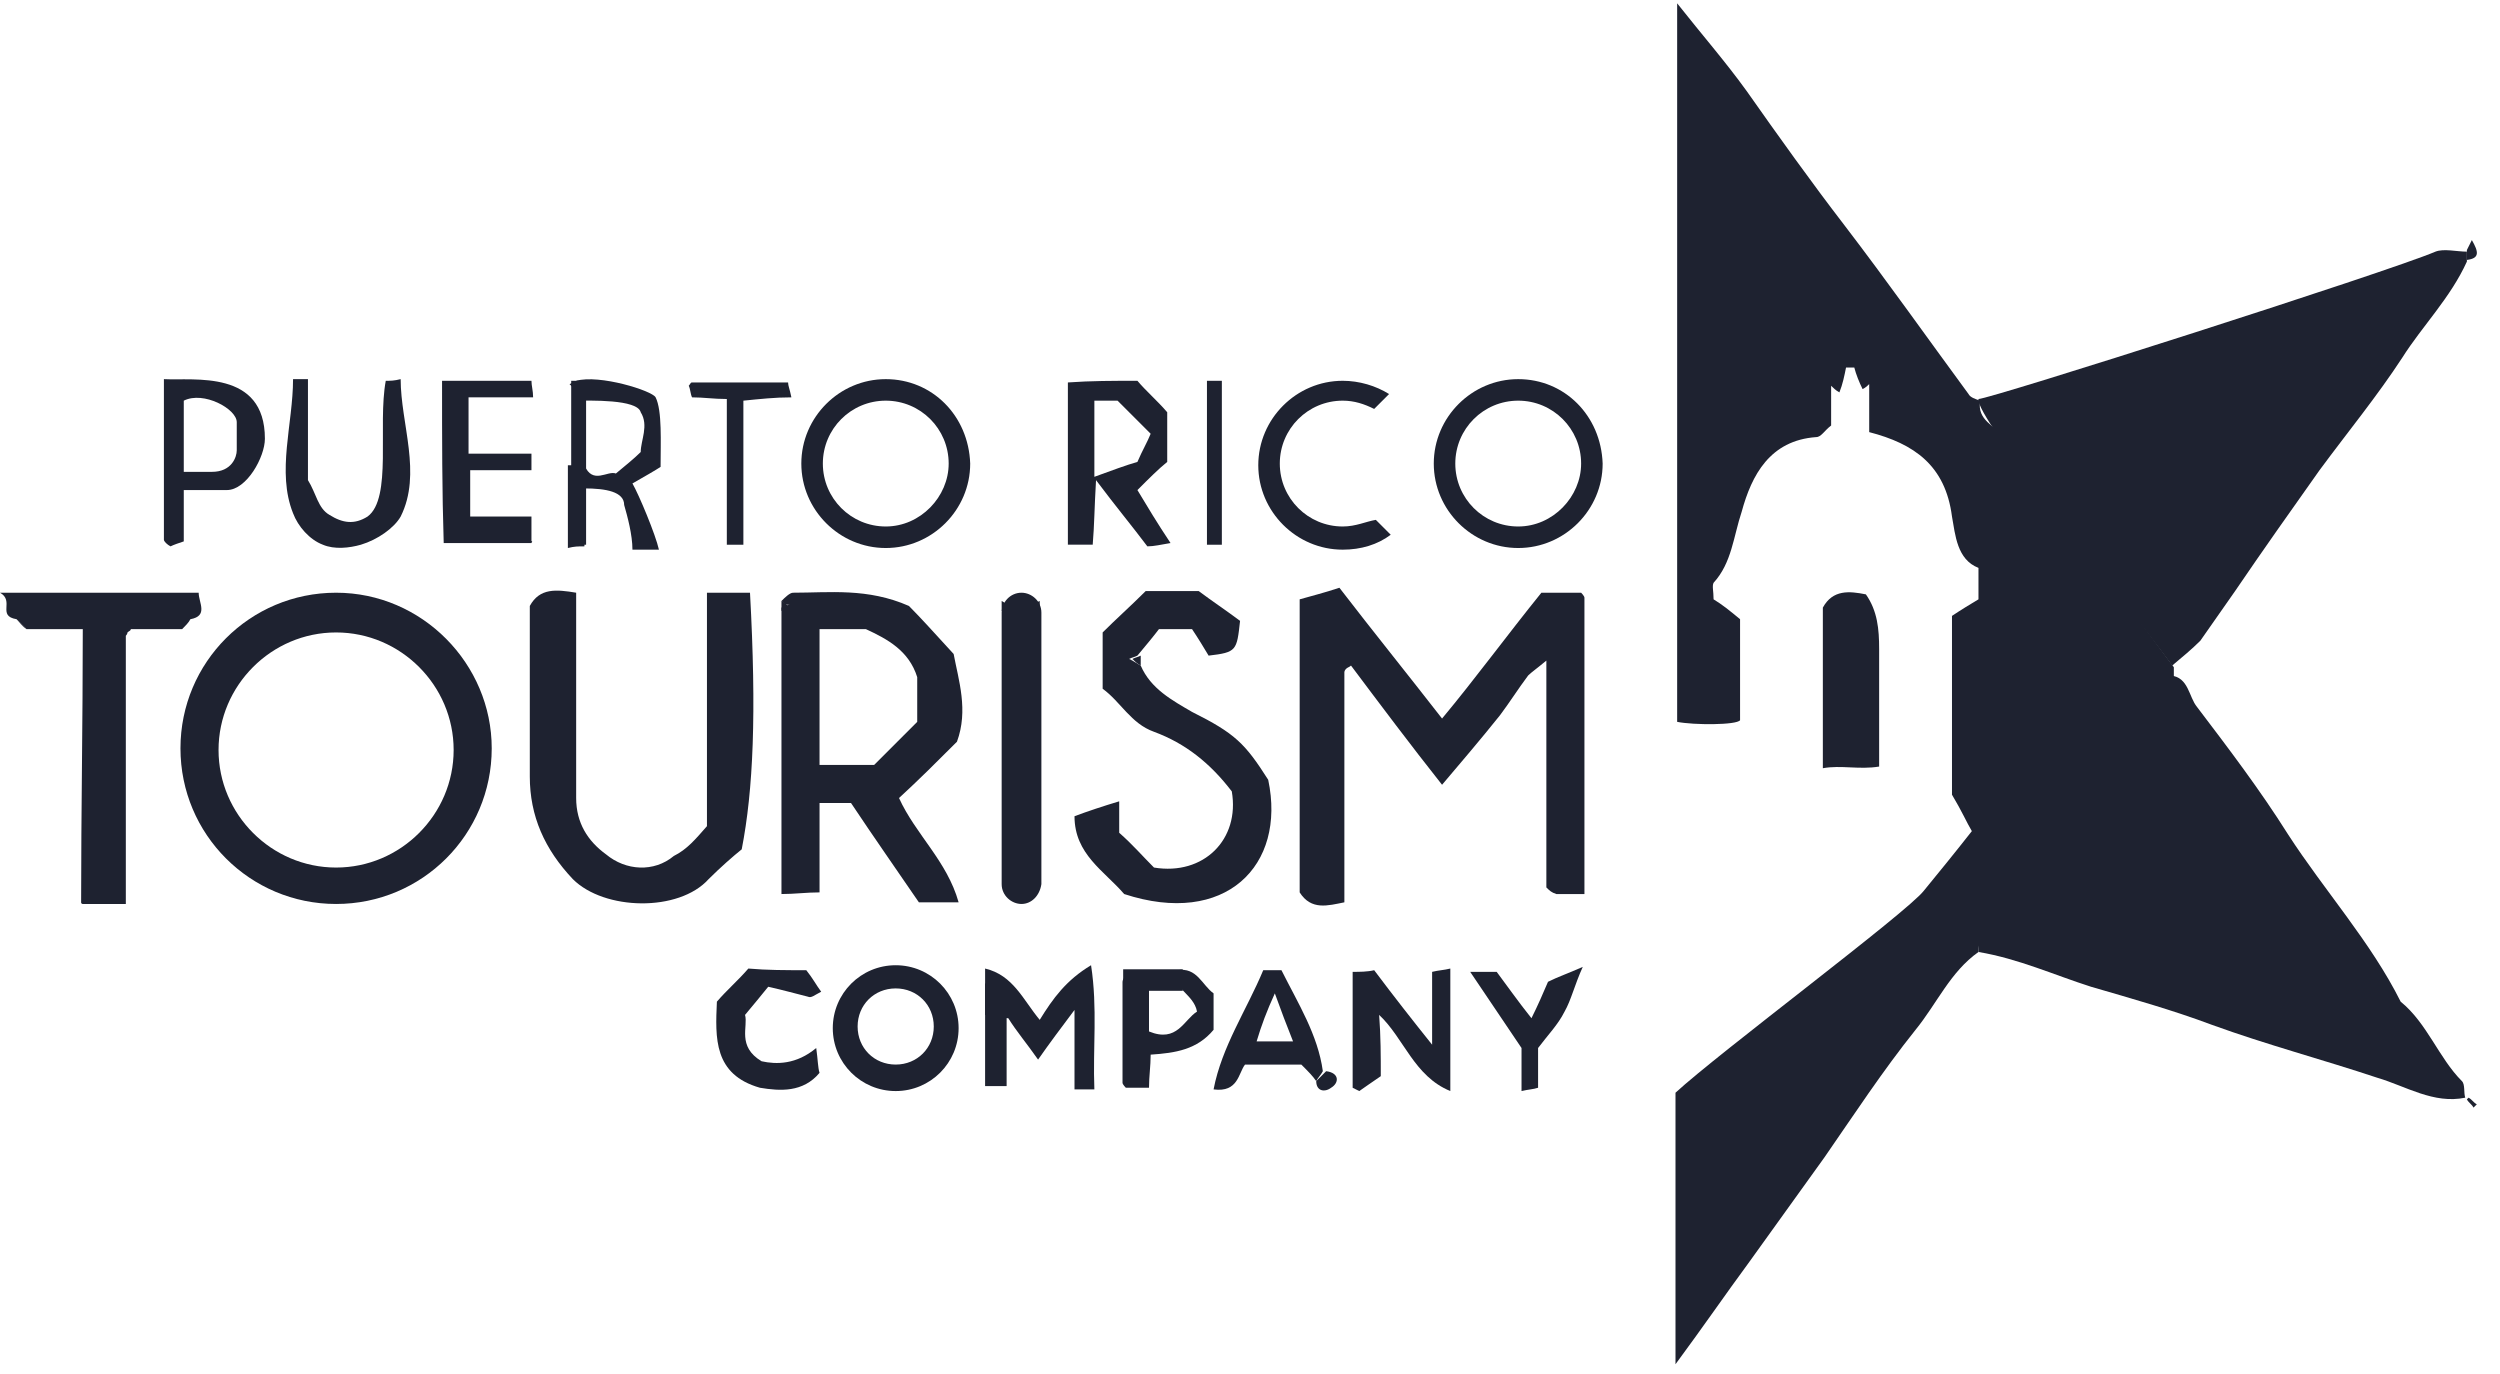
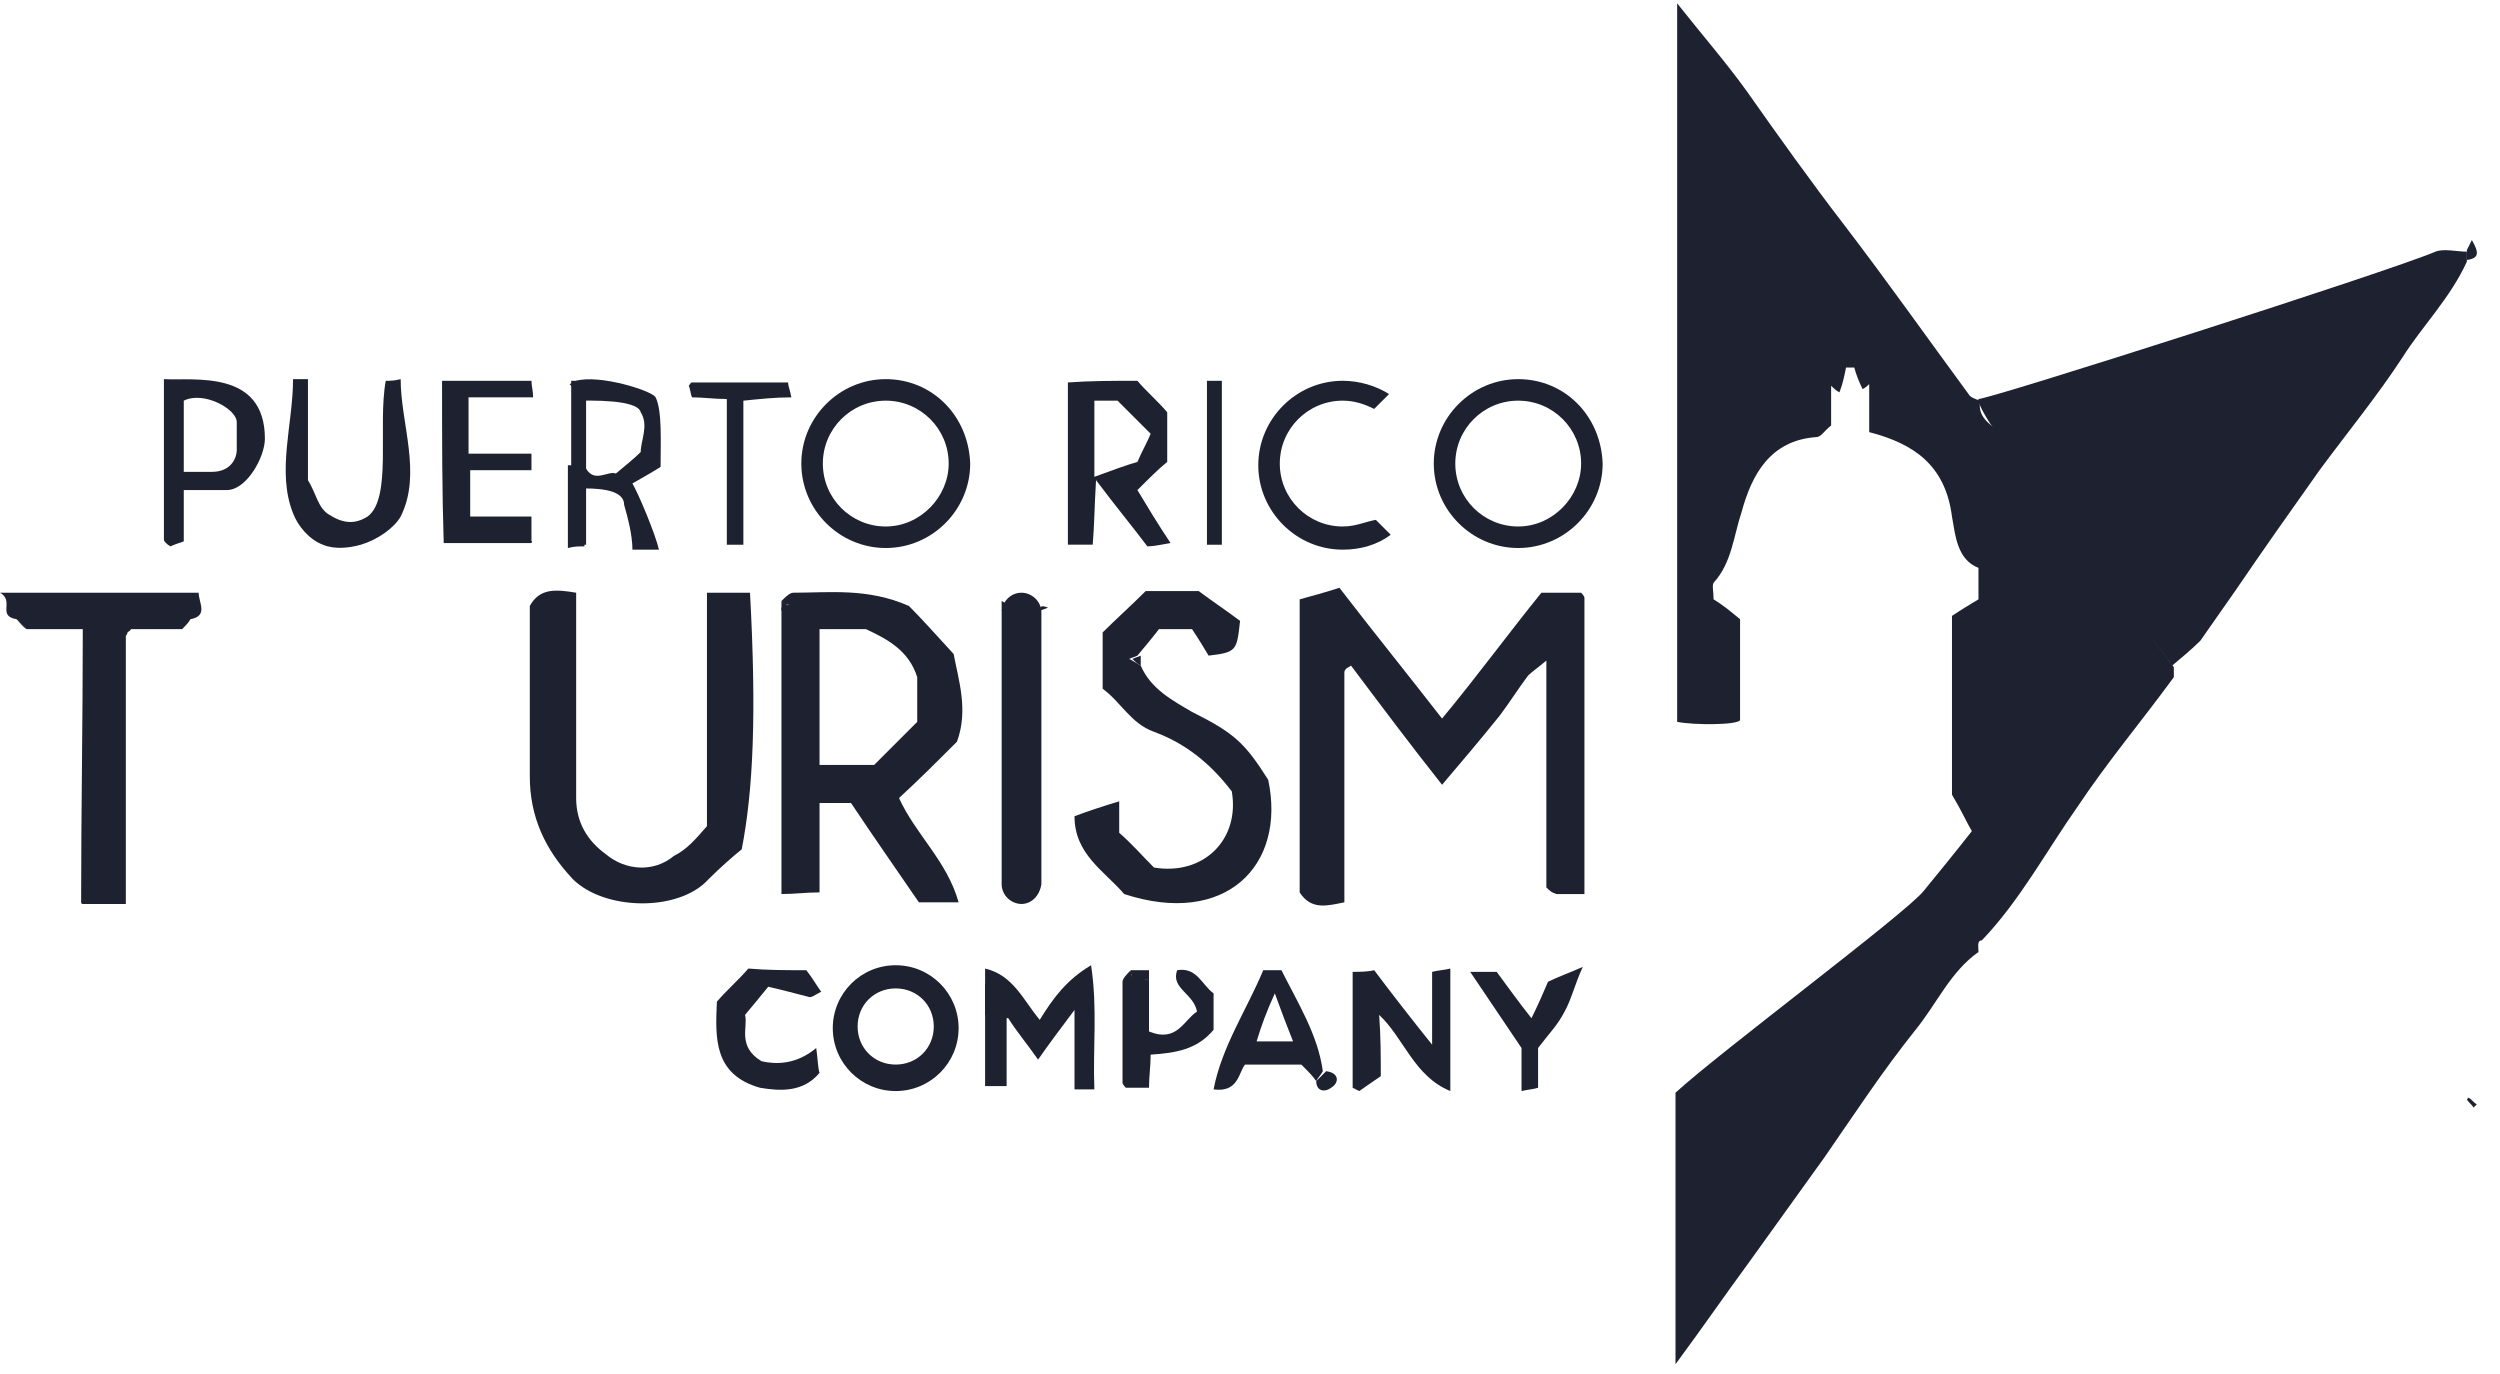
<svg xmlns="http://www.w3.org/2000/svg" version="1.1" x="0px" y="0px" width="151px" height="83px" viewBox="0 0 151 83" style="enable-background:new 0 0 151 83;" xml:space="preserve">
  <style type="text/css">
	.st0{display:none;}
	.st1{display:inline;fill:#A8FF00;}
	.st2{fill:#1E2230;}
</style>
  <g id="Capa_2" class="st0">
    <rect x="-41.3" y="-17.8" class="st1" width="237.8" height="69.5" />
  </g>
  <g id="Capa_1">
    <polygon class="st2" points="324.1,-236.5 321.7,-225.2 297.5,-225.2 299.8,-236.5  " />
    <polygon class="st2" points="-37.3,-258.1 -61.7,-258.1 -58.3,-271.9 10.6,-271.9 7.3,-258.1 -17.4,-258.1 -31.7,-197.8    -51.6,-197.8  " />
    <path class="st2" d="M16.2-260.7c5.4-1.1,13.5-1.6,21.4-1.6c7.6,0,15.5,0.9,21.1,3.7c5.3,2.5,8.9,6.5,8.9,12.5   c0,9.5-7.9,15.4-18.2,18.1v0.3c4.8,1.7,6.9,5.9,7.6,11.7c1.1,7.2,1.7,15.6,3.1,18.3H42.5c-0.7-1.7-1.6-7.3-2.3-15.2   c-0.8-7.8-4.2-10.2-11-10.2H24l-6,25.3H1.1L16.2-260.7 M26.7-233.4h7c9.3,0,16.1-4.5,16.1-10.8c0-5.1-5.3-7.4-12.3-7.4   c-3.2,0-5.2,0.2-6.7,0.5L26.7-233.4z" />
    <polygon class="st2" points="102.5,-262 87.3,-197.8 70.1,-197.8 85.4,-262  " />
    <path class="st2" d="M119.9-260.7c5.1-1.1,13.1-1.7,20.8-1.7c7.3,0,15.5,0.9,21.3,4.3c5.5,2.9,8.7,7.4,8.7,13.6   c0,8-4.6,14.2-10.8,18c-6.5,4.1-15.9,6-25.7,6c-2.8,0-5.2-0.3-7-0.4l-5.5,23.1h-16.8L119.9-260.7 M129.8-232.1   c1.9,0.3,3.7,0.5,6.7,0.5c10.2,0,17-5.3,17-11.7c0-6.1-5.5-8.1-12.1-8.1c-3.2,0-5.6,0.2-7,0.4L129.8-232.1z" />
    <polygon class="st2" points="183.7,-262 200.8,-262 188.5,-209.8 219.3,-209.8 216.4,-197.8 168.5,-197.8  " />
    <polygon class="st2" points="278.6,-225.1 250.1,-225.1 246.4,-209.5 278.5,-209.5 275.6,-197.8 226.5,-197.8 241.7,-262    289.2,-262 286.3,-250.2 256.1,-250.2 252.8,-236.6 281.5,-236.6  " />
    <path class="st2" d="M334.4-212.9c4.7,2.3,11.4,4.1,18.9,4.1c6.5,0,12.6-2.5,12.6-7.4c0-3.7-3.4-6-10.8-9.1   c-8.4-3.6-16.5-8.7-16.5-17c0-12.9,14-20.8,31.4-20.8c9.6,0,15.3,1.7,18.8,3.2l-5.4,11.4c-2.6-1.2-8.2-2.8-14.8-2.8   c-7.9,0-12.1,3.1-12.1,6.7c0,3.8,4.9,6.1,11.6,9.1c9.7,4.1,15.8,9.3,15.8,17c0,14.2-14.7,21.5-32.4,21.5c-11-0.1-19.1-2.3-22.8-4.5   L334.4-212.9" />
    <path class="st2" d="M-78.6-303.7h-35.2c-13.2,19.5-19.7,31.3-14,52.4c7.8,28.9-6.4,42.7-14.7,53.5h35.2   c8.3-10.9,22.6-24.6,14.7-53.5C-98.3-272.4-91.9-284.2-78.6-303.7" />
    <path class="st2" d="M-171-303.7h-35.2c-13.2,19.5-19.7,31.3-14,52.4c7.8,28.9-6.4,42.7-14.7,53.5h35.2   c8.3-10.9,22.6-24.6,14.7-53.5C-190.7-272.4-184.2-284.2-171-303.7" />
    <path class="st2" d="M-124.8-303.7H-160c-13.2,19.5-19.7,31.3-14,52.4c7.8,28.9-6.4,42.7-14.7,53.5h35.2   c8.3-10.9,22.6-24.6,14.7-53.5C-144.5-272.4-138-284.2-124.8-303.7" />
    <g>
      <g>
        <path class="st2" d="M119.5,57.5c-1.7,1.2-2.5,3.1-3.8,4.7c-2,2.5-3.7,5.1-5.5,7.7c-1.5,2.1-3.1,4.3-4.6,6.4     c-1.4,1.9-2.7,3.8-4.4,6.1c0-5.8,0-11.1,0-16.4c2.6-2.4,14-10.9,15-12.2c0.9-1.1,1.8-2.2,2.9-3.6c-0.3-0.5-0.6-1.2-1.2-2.2     c0-3.3,0-7.1,0-10.8c0.6-0.4,1.1-0.7,1.6-1c0-0.6,0-1.2,0-1.9c-1.3-0.5-1.4-2-1.6-3.1c-0.4-3.1-2.3-4.4-5-5.1c0-0.9,0-1.9,0-2.9     c-0.1,0.1-0.2,0.2-0.4,0.3c-0.2-0.4-0.4-0.9-0.5-1.3c-0.2,0-0.4,0-0.5,0c-0.1,0.5-0.2,1-0.4,1.5c-0.2-0.1-0.4-0.3-0.5-0.4     c0,0.8,0,1.6,0,2.4c-0.4,0.3-0.6,0.7-0.9,0.7c-2.8,0.2-3.9,2.3-4.5,4.5c-0.5,1.5-0.6,3.1-1.7,4.3c-0.1,0.2,0,0.5,0,1     c0.5,0.3,1,0.7,1.6,1.2c0,1.9,0,3.9,0,6.1c-0.2,0.3-2.8,0.3-3.8,0.1c0-14.3,0-28.7,0-43.4c1.5,1.9,2.9,3.5,4.2,5.3     c1.9,2.7,3.9,5.5,5.9,8.1c2.6,3.4,5,6.8,7.5,10.2c0.1,0.2,0.4,0.3,0.7,0.4c-0.2,1.2,0.9,1.5,1.4,2.2c3.4,4.6,6.9,9.3,10.3,13.9     c0,0.2,0,0.4,0,0.6c-1.9,2.6-4,5.1-5.8,7.8c-1.9,2.7-3.5,5.7-5.8,8.1C119.4,56.8,119.5,57.2,119.5,57.5z" />
-         <path class="st2" d="M119.5,57.5c0-0.3-0.1-0.7,0-0.8c2.3-2.4,4-5.3,5.8-8.1c1.8-2.7,3.9-5.2,5.8-7.8c1.1,0.1,1.1,1.3,1.6,1.9     c1.9,2.5,3.8,5,5.5,7.7c2.2,3.4,5,6.5,6.8,10.1c1.6,1.3,2.3,3.4,3.7,4.8c0.2,0.2,0.1,0.7,0.2,1c-1.9,0.4-3.6-0.7-5.3-1.2     c-3.3-1.1-6.7-2-10-3.2c-2.4-0.9-4.9-1.6-7.3-2.3C124.1,58.9,121.9,57.9,119.5,57.5z" />
        <path class="st2" d="M131.2,40.2c-3.4-4.6-11.9-15-11.7-16.1c0.7,0,24.8-7.7,27.6-8.9c0.5-0.2,1.3,0,1.9,0c0,0.2,0,0.4,0,0.6     c-1,2.2-2.7,3.9-3.9,5.8c-1.5,2.3-3.3,4.5-5,6.8c-1.7,2.4-3.4,4.8-5.1,7.3c-0.7,1-1.4,2-2.1,3C132.4,39.2,131.8,39.7,131.2,40.2z     " />
        <path class="st2" d="M93.4,53.6c0-4.4,0-8.8,0-13.7c-0.6,0.5-0.9,0.7-1.1,0.9c-0.6,0.8-1.1,1.6-1.7,2.4c-1.2,1.5-2.4,2.9-3.5,4.2     c-1.9-2.4-3.7-4.8-5.5-7.2c-0.1,0.1-0.2,0.1-0.3,0.2c-0.1,0.1-0.1,0.2-0.1,0.2c0,4.6,0,9.2,0,13.9c-1,0.2-2,0.5-2.7-0.6     c0-5.8,0-11.6,0-17.7c0.7-0.2,1.5-0.4,2.4-0.7c2,2.6,4.1,5.2,6.2,7.9c2-2.4,3.9-5,6-7.6c0.7,0,1.5,0,2.4,0c0,0,0.2,0.2,0.2,0.3     c0,5.9,0,11.8,0,17.9c-0.6,0-1.1,0-1.7,0C93.7,53.9,93.6,53.8,93.4,53.6z" />
-         <path class="st2" d="M20.3,35.8c-5.2,0-9.4,4.2-9.4,9.4c0,5.2,4.2,9.4,9.4,9.4s9.4-4.2,9.4-9.4C29.7,40.1,25.5,35.8,20.3,35.8z      M20.3,52.4c-3.9,0-7.1-3.2-7.1-7.1c0-3.9,3.2-7.1,7.1-7.1c3.9,0,7.1,3.2,7.1,7.1C27.4,49.2,24.2,52.4,20.3,52.4z" />
        <path class="st2" d="M42.7,49.9c0-4.7,0-9.3,0-14.1c0.9,0,1.8,0,2.6,0c0.4,7.3,0.2,11.9-0.5,15.5c-0.5,0.4-1.3,1.1-2,1.8     c-1.8,2-6.3,1.9-8.2,0c-1.7-1.8-2.6-3.8-2.6-6.2c0-3.4,0-6.9,0-10.3c0.6-1.1,1.6-1,2.8-0.8c0,4.1,0,8.2,0,12.4     c0,1.5,0.7,2.6,1.8,3.4c1.2,1,2.9,1.1,4.1,0.1C41.5,51.3,42,50.7,42.7,49.9z" />
        <path class="st2" d="M47.2,36.3c0.2-0.2,0.5-0.5,0.7-0.5c2.2,0,4.5-0.3,7,0.8c0.7,0.7,1.6,1.7,2.7,2.9c0.3,1.6,0.9,3.4,0.2,5.3     c-1.2,1.2-2.3,2.3-3.5,3.4c1,2.2,2.9,3.8,3.6,6.3c-0.9,0-1.6,0-2.4,0c-1.3-1.9-2.7-3.9-4.1-6c-0.6,0-1.2,0-1.9,0     c0,1.7,0,3.5,0,5.4c-0.8,0-1.5,0.1-2.3,0.1c0-5.8,0-11.6,0-17.3c0.2-0.1,0.3-0.1,0.5-0.2C47.5,36.6,47.3,36.4,47.2,36.3z      M49.5,38c0,2.8,0,5.5,0,8.2c1.1,0,2.1,0,3.3,0c0.8-0.8,1.8-1.8,2.6-2.6c0-1.1,0-1.9,0-2.7c-0.5-1.6-1.8-2.3-3.1-2.9     C51.4,38,50.5,38,49.5,38z" />
        <path class="st2" d="M68.9,40.2c0.6,1.4,1.9,2.1,3.1,2.8c2.6,1.3,3.2,1.9,4.6,4.1c1.1,5.2-2.6,8.9-8.7,6.9c-1.2-1.4-3-2.4-3-4.7     c0.8-0.3,1.7-0.6,2.7-0.9c0,0.7,0,1.4,0,1.9c0.8,0.7,1.4,1.4,2.1,2.1c3,0.5,5.2-1.7,4.7-4.6c-1.3-1.7-2.8-2.9-4.7-3.6     c-1.4-0.5-2-1.8-3.1-2.6c0-1.1,0-2.2,0-3.4c0.8-0.8,1.7-1.6,2.6-2.5c1,0,2.1,0,3.2,0c0.8,0.6,1.7,1.2,2.5,1.8     c-0.2,1.8-0.2,1.9-1.9,2.1c-0.3-0.5-0.6-1-1-1.6c-0.6,0-1.1,0-2,0c-0.3,0.4-0.8,1-1.3,1.6c-0.2,0.1-0.3,0.1-0.5,0.2     C68.6,40,68.7,40.1,68.9,40.2z" />
        <path class="st2" d="M11,38c-1,0-2,0-3.1,0c0,0.1-0.1,0.1-0.2,0.2c0,0.1-0.1,0.2-0.1,0.2c0,5.4,0,10.7,0,16.2c-0.9,0-1.7,0-2.6,0     c0,0-0.1,0-0.1-0.1C4.9,49,5,43.6,5,38c-1.2,0-2.3,0-3.4,0c-0.2-0.2-0.4-0.4-0.6-0.6c-1.2-0.2-0.1-1.1-1-1.6c4.3,0,8.2,0,12,0     c0,0.6,0.6,1.4-0.5,1.6C11.4,37.6,11.2,37.8,11,38z" />
        <path class="st2" d="M61.7,54.6L61.7,54.6c-0.6,0-1.2-0.5-1.2-1.2V37c0-0.6,0.5-1.2,1.2-1.2l0,0c0.6,0,1.2,0.5,1.2,1.2v16.4     C62.8,54.1,62.3,54.6,61.7,54.6z" />
        <path class="st2" d="M68.7,23c0.5,0.6,1.2,1.2,1.8,1.9c0,0.9,0,1.8,0,3c-0.5,0.4-1.1,1-1.8,1.7c0.6,1,1.2,2,2,3.2     c-0.6,0.1-1,0.2-1.4,0.2c-0.9-1.2-1.9-2.4-3.1-4c-0.1,1.7-0.1,2.7-0.2,3.9c-0.5,0-0.9,0-1.5,0c0-3.2,0-6.5,0-9.8     C65.9,23,67.2,23,68.7,23z M66.1,28.8c1.1-0.4,1.9-0.7,2.6-0.9c0.3-0.7,0.6-1.2,0.8-1.7c-0.7-0.7-1.4-1.4-2-2c-0.4,0-0.9,0-1.4,0     C66.1,25.6,66.1,27,66.1,28.8z" />
-         <path class="st2" d="M110.1,46.4c0-3.4,0-6.6,0-9.7c0.6-1.1,1.6-1,2.6-0.8c0.7,1,0.8,2.1,0.8,3.3c0,2.3,0,4.6,0,7.1     C112.3,46.5,111.2,46.2,110.1,46.4z" />
        <path class="st2" d="M26.7,23c1.8,0,3.6,0,5.4,0c0,0.3,0.1,0.6,0.1,1c-1.3,0-2.6,0-3.9,0c0,1.2,0,2.2,0,3.4c1.2,0,2.5,0,3.8,0     c0,0.4,0,0.7,0,1c-1.2,0-2.4,0-3.7,0c0,1,0,1.8,0,2.8c1.2,0,2.4,0,3.7,0c0,0.5,0,1,0,1.5c0.1-0.1,0,0.1,0,0.1c-1.7,0-3.5,0-5.3,0     C26.7,29.7,26.7,26.5,26.7,23z" />
        <path class="st2" d="M22.2,31.2c1.5-1.1,0.6-5.5,1.1-8.2c0.3,0,0.5,0,0.9-0.1c0,2.7,1.3,5.7,0,8.3c-0.4,0.7-1.4,1.4-2.4,1.7     c-0.7,0.2-1.6,0.3-2.3,0c-0.8-0.3-1.5-1.1-1.8-1.9c-1-2.5,0-5.4,0-8.1c0.3,0,0.6,0,0.9,0c0,2.2,0,4.3,0,6.1     c0.5,0.8,0.6,1.7,1.3,2.1C20.7,31.6,21.4,31.7,22.2,31.2z" />
        <path class="st2" d="M83.4,65c-0.6,0.4-1,0.7-1.3,0.9c-0.2-0.1-0.4-0.2-0.4-0.2c0-2.3,0-4.6,0-7c0.4,0,0.9,0,1.3-0.1     c1.2,1.6,2.3,3,3.5,4.5c0-1.5,0-2.9,0-4.4c0.4-0.1,0.7-0.1,1.1-0.2c0,2.5,0,4.8,0,7.4c-2.2-0.9-2.8-3.2-4.3-4.6     C83.4,62.6,83.4,63.8,83.4,65z" />
        <path class="st2" d="M9.9,22.9c1.8,0.1,6.1-0.6,6.1,3.6c0,1.1-1.1,3.1-2.3,3.1c-0.9,0-1.7,0-2.6,0c0,1.1,0,2.1,0,3.1     c-0.3,0.1-0.6,0.2-0.8,0.3c-0.2-0.1-0.4-0.3-0.4-0.4C9.9,29.5,9.9,26.4,9.9,22.9z M14.3,25.5c0-0.8-2-1.9-3.2-1.3     c0,1.4,0,2.9,0,4.3c0.7,0,1.2,0,1.7,0c1.2,0,1.5-0.9,1.5-1.3C14.3,26.3,14.3,26.2,14.3,25.5z" />
        <path class="st2" d="M54.1,58.3c-2.1,0-3.8,1.7-3.8,3.8s1.7,3.8,3.8,3.8c2.1,0,3.8-1.7,3.8-3.8S56.2,58.3,54.1,58.3z M54.1,64.3     c-1.3,0-2.3-1-2.3-2.3c0-1.3,1-2.3,2.3-2.3s2.3,1,2.3,2.3C56.4,63.3,55.4,64.3,54.1,64.3z" />
        <path class="st2" d="M48.7,58.6c0.4,0.5,0.6,0.9,0.9,1.3c-0.4,0.2-0.6,0.4-0.8,0.3c-0.8-0.2-1.5-0.4-2.4-0.6     c-0.4,0.5-0.9,1.1-1.4,1.7c0.2,0.7-0.5,1.9,1,2.8c0.9,0.2,2.1,0.2,3.3-0.8c0.1,0.7,0.1,1.2,0.2,1.5c-1,1.2-2.4,1.1-3.6,0.9     c-2.8-0.8-2.7-3-2.6-5.2c0.6-0.7,1.3-1.3,1.9-2C46.3,58.6,47.5,58.6,48.7,58.6z" />
        <path class="st2" d="M66.1,65.8c-0.5,0-0.7,0-1.2,0c0-1.5,0-2.9,0-4.8c-0.9,1.2-1.5,2-2.2,3c-0.7-1-1.3-1.7-1.8-2.5     c-0.4,0-0.9-0.1-1.4-0.2c0-0.9,0-1.7,0-2.8c1.7,0.4,2.3,1.9,3.3,3.1c0.8-1.3,1.6-2.4,3.1-3.3C66.3,60.9,66,63.3,66.1,65.8z" />
        <path class="st2" d="M79.5,65.3c-0.2-0.3-0.5-0.6-0.9-1c-1,0-2.1,0-3.4,0c-0.4,0.5-0.4,1.7-1.9,1.5c0.5-2.6,2-4.8,3-7.2     c0.4,0,0.8,0,1.1,0c1,2,2.2,3.9,2.5,6.1C79.8,64.9,79.6,65.1,79.5,65.3z M75.9,62.9c0.8,0,1.3,0,2.2,0c-0.4-1-0.7-1.8-1.1-2.9     C76.5,61.1,76.2,61.9,75.9,62.9z" />
        <path class="st2" d="M71.1,58.6c1.2-0.2,1.5,0.9,2.2,1.4c0,0.7,0,1.5,0,2.2c-1,1.2-2.3,1.4-3.8,1.5c0,0.7-0.1,1.3-0.1,2     c-0.4,0-0.9,0-1.4,0c0,0-0.2-0.2-0.2-0.3c0-2,0-4.1,0-6.1c0-0.2,0.3-0.5,0.5-0.7c0,0.8,0.7,0.5,1.1,0.6c0,1.1,0,2.1,0,3.1     c1.7,0.7,2.1-0.7,2.9-1.2C72.1,60,70.7,59.7,71.1,58.6z" />
        <path class="st2" d="M44.9,24.2c0,3,0,5.9,0,8.7c-0.3,0-0.6,0-1,0c0-3,0-5.9,0-8.8c-0.8,0-1.4-0.1-2.1-0.1     c-0.1-0.2-0.1-0.5-0.2-0.7c0.1-0.1,0.1-0.2,0.2-0.2c1.9,0,3.8,0,5.8,0c0,0.2,0.1,0.4,0.2,0.9C46.8,24,45.9,24.1,44.9,24.2z" />
        <path class="st2" d="M88.8,58.7c0.6,0,1.1,0,1.6,0c0.6,0.8,1.3,1.8,2.1,2.8c0.4-0.8,0.7-1.5,1-2.2c0.6-0.3,1.2-0.5,2.1-0.9     c-0.5,1.1-0.7,2-1.1,2.7c-0.4,0.8-1,1.4-1.6,2.2c0,0.7,0,1.5,0,2.4c-0.3,0.1-0.6,0.1-1,0.2c0-1,0-2,0-2.6     C90.7,61.5,89.8,60.2,88.8,58.7z" />
        <path class="st2" d="M73.8,32.9c-0.3,0-0.6,0-0.9,0c0-3.3,0-6.6,0-9.9c0.3,0,0.6,0,0.9,0C73.8,26.3,73.8,29.6,73.8,32.9z" />
        <path class="st2" d="M35.4,32.9c-0.3,0-0.6,0-0.9,0c0-3.3,0-6.6,0-9.9c0.3,0,0.6,0,0.9,0C35.4,26.3,35.4,29.6,35.4,32.9z" />
        <path class="st2" d="M38.2,29.2c0.7-0.4,1.4-0.8,1.7-1c0-1.5,0.1-3.4-0.3-4.2c-0.2-0.4-3.4-1.4-4.8-1c0,0.2,0,0.4,0,0.6     s0,0.4,0,0.6c0.8,0,3.7-0.1,3.9,0.7c0.5,0.8,0,1.7,0,2.4c-0.4,0.4-0.9,0.8-1.5,1.3c-0.5-0.2-1.4,0.7-1.9-0.5c-0.3,0-0.7,0-1,0     c0,1.8,0,3.4,0,5c0.4-0.1,0.6-0.1,1-0.1c0-1.1,0-2.1,0-3.5c1.3,0,2.4,0.2,2.4,1c0.2,0.7,0.5,1.8,0.5,2.7c0.6,0,1.6,0,1.6,0     C39.6,32.3,38.6,29.9,38.2,29.2z" />
        <path class="st2" d="M79.5,65.3c0.2-0.2,0.4-0.4,0.6-0.6c0.8,0.1,0.8,0.7,0.3,1C80,66,79.5,65.9,79.5,65.3z" />
        <path class="st2" d="M69.4,58.6c0,0.2,0,0.4,0,0.6c-0.4-0.1-1.1,0.3-1.1-0.6C68.7,58.6,69.1,58.6,69.4,58.6z" />
        <path class="st2" d="M149,15.7c0-0.2,0-0.4,0-0.6c0.1-0.2,0.2-0.4,0.3-0.6C149.7,15.2,149.8,15.6,149,15.7z" />
        <path class="st2" d="M47.2,36.3c0.2,0.1,0.3,0.2,0.5,0.4c-0.2,0.1-0.3,0.1-0.5,0.2C47.2,36.7,47.2,36.5,47.2,36.3z" />
        <path class="st2" d="M60.5,36.3c0.2,0.1,0.3,0.2,0.5,0.4c-0.2,0.1-0.3,0.1-0.5,0.2C60.5,36.7,60.5,36.5,60.5,36.3z" />
-         <path class="st2" d="M62.8,36.9c-0.2-0.1-0.3-0.2-0.5-0.4c0.2-0.1,0.3-0.1,0.5-0.2C62.8,36.5,62.8,36.7,62.8,36.9z" />
+         <path class="st2" d="M62.8,36.9c0.2-0.1,0.3-0.1,0.5-0.2C62.8,36.5,62.8,36.7,62.8,36.9z" />
        <path class="st2" d="M1,37.4c0.2,0.2,0.4,0.4,0.6,0.6C1.3,37.8,1.2,37.6,1,37.4z" />
        <path class="st2" d="M11,38c0.2-0.2,0.4-0.4,0.6-0.6C11.4,37.6,11.2,37.8,11,38z" />
        <path class="st2" d="M68.9,40.2c-0.2-0.1-0.3-0.2-0.5-0.4c0.2-0.1,0.3-0.1,0.5-0.2C68.9,39.8,68.9,40,68.9,40.2z" />
        <path class="st2" d="M60.5,53.6c0.2,0.2,0.4,0.4,0.6,0.6C60.9,53.9,60.7,53.8,60.5,53.6z" />
        <path class="st2" d="M62.2,54.1c0.2-0.2,0.4-0.4,0.6-0.6C62.6,53.8,62.4,53.9,62.2,54.1z" />
        <path class="st2" d="M93.4,53.6c0.2,0.2,0.4,0.4,0.6,0.6C93.7,53.9,93.6,53.8,93.4,53.6z" />
        <path class="st2" d="M34.9,23c0,0.2,0,0.4,0,0.6c-0.2-0.1-0.3-0.2-0.5-0.4C34.6,23.1,34.8,23,34.9,23z" />
        <path class="st2" d="M149.1,66.3c0.2,0.1,0.3,0.3,0.5,0.4c-0.1,0.1-0.1,0.1-0.2,0.2c-0.1-0.2-0.3-0.3-0.4-0.5     C149,66.4,149.1,66.3,149.1,66.3z" />
      </g>
      <path class="st2" d="M53.5,22.9c-2.8,0-5.1,2.3-5.1,5.1c0,2.8,2.3,5.1,5.1,5.1c2.8,0,5.1-2.3,5.1-5.1    C58.5,25.1,56.3,22.9,53.5,22.9z M53.5,31.8c-2.1,0-3.8-1.7-3.8-3.8c0-2.1,1.7-3.8,3.8-3.8c2.1,0,3.8,1.7,3.8,3.8    C57.3,30,55.6,31.8,53.5,31.8z" />
      <path class="st2" d="M91.7,22.9c-2.8,0-5.1,2.3-5.1,5.1c0,2.8,2.3,5.1,5.1,5.1c2.8,0,5.1-2.3,5.1-5.1    C96.7,25.1,94.5,22.9,91.7,22.9z M91.7,31.8c-2.1,0-3.8-1.7-3.8-3.8c0-2.1,1.7-3.8,3.8-3.8c2.1,0,3.8,1.7,3.8,3.8    C95.5,30,93.8,31.8,91.7,31.8z" />
      <rect x="59.5" y="59.4" class="st2" width="1.3" height="6.2" />
-       <rect x="69" y="57.3" transform="matrix(-1.836970e-16 1 -1 -1.836970e-16 128.739 -10.455)" class="st2" width="1.3" height="3.6" />
      <path class="st2" d="M81.1,31.8c-2.1,0-3.8-1.7-3.8-3.8c0-2.1,1.7-3.8,3.8-3.8c0.7,0,1.3,0.2,1.9,0.5l0.9-0.9    c-0.8-0.5-1.8-0.8-2.8-0.8c-2.8,0-5.1,2.3-5.1,5.1c0,2.8,2.3,5.1,5.1,5.1c1.1,0,2.1-0.3,2.9-0.9l-0.9-0.9    C82.5,31.5,81.9,31.8,81.1,31.8z" />
    </g>
  </g>
</svg>